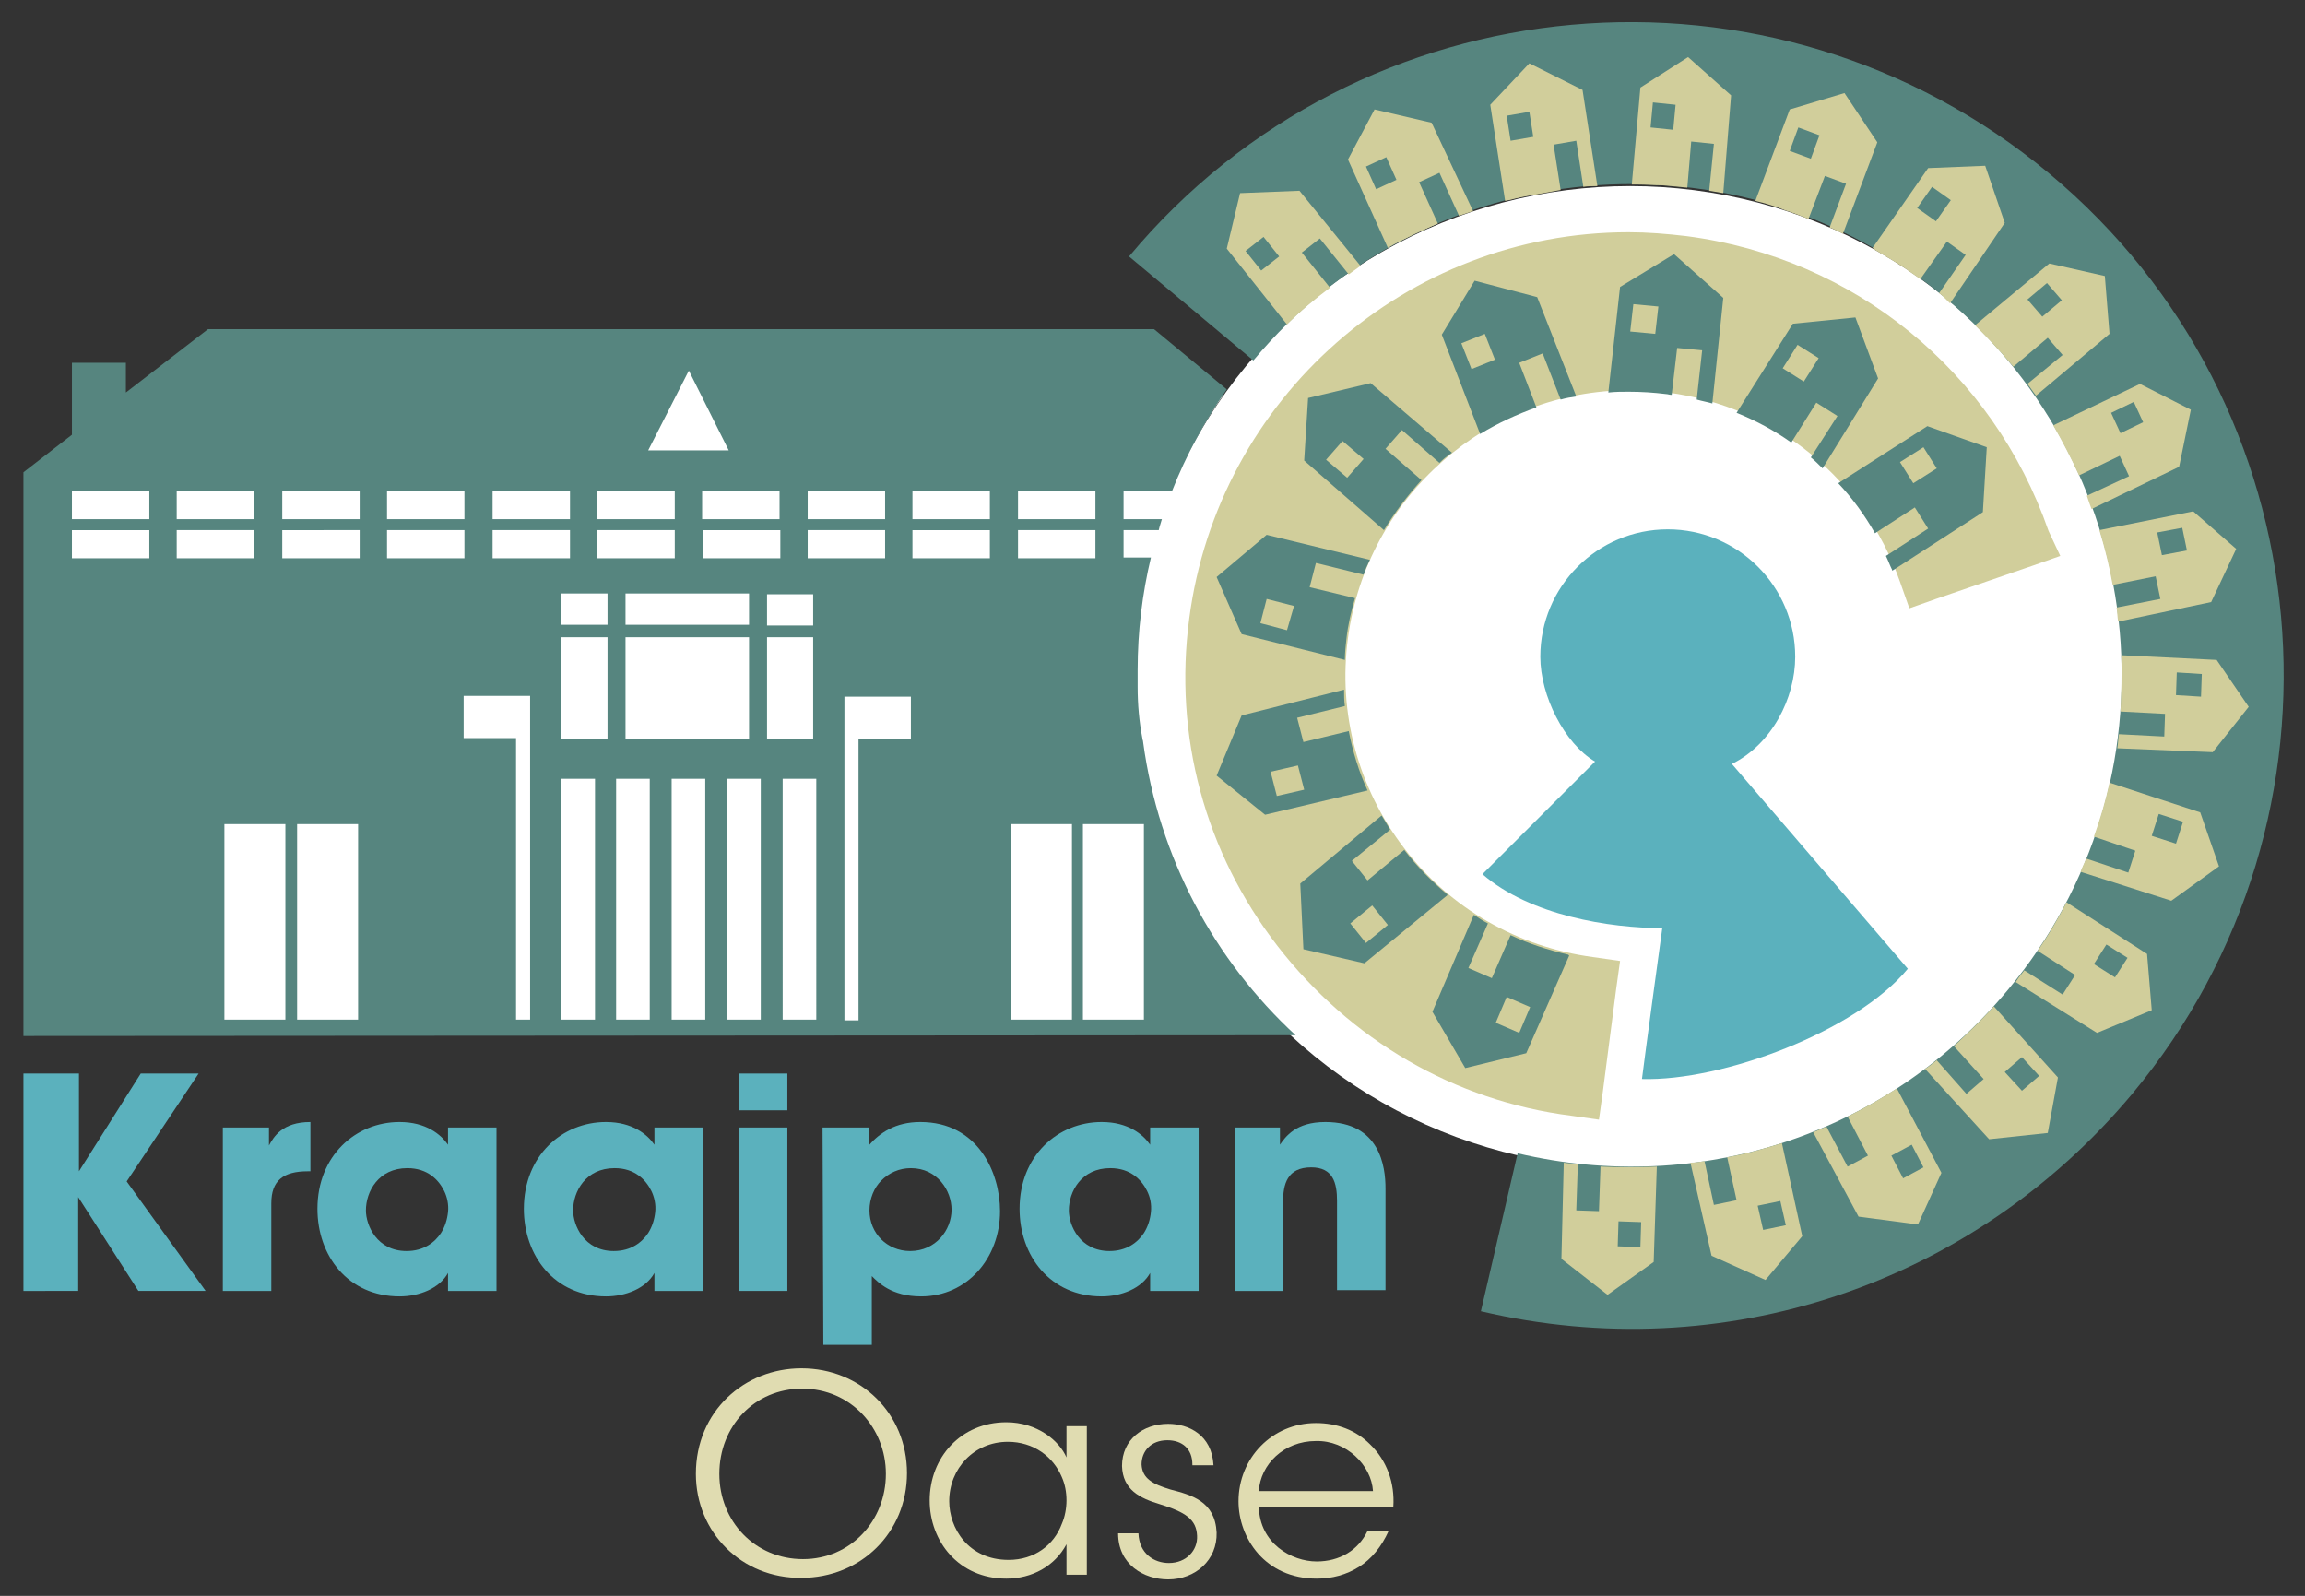
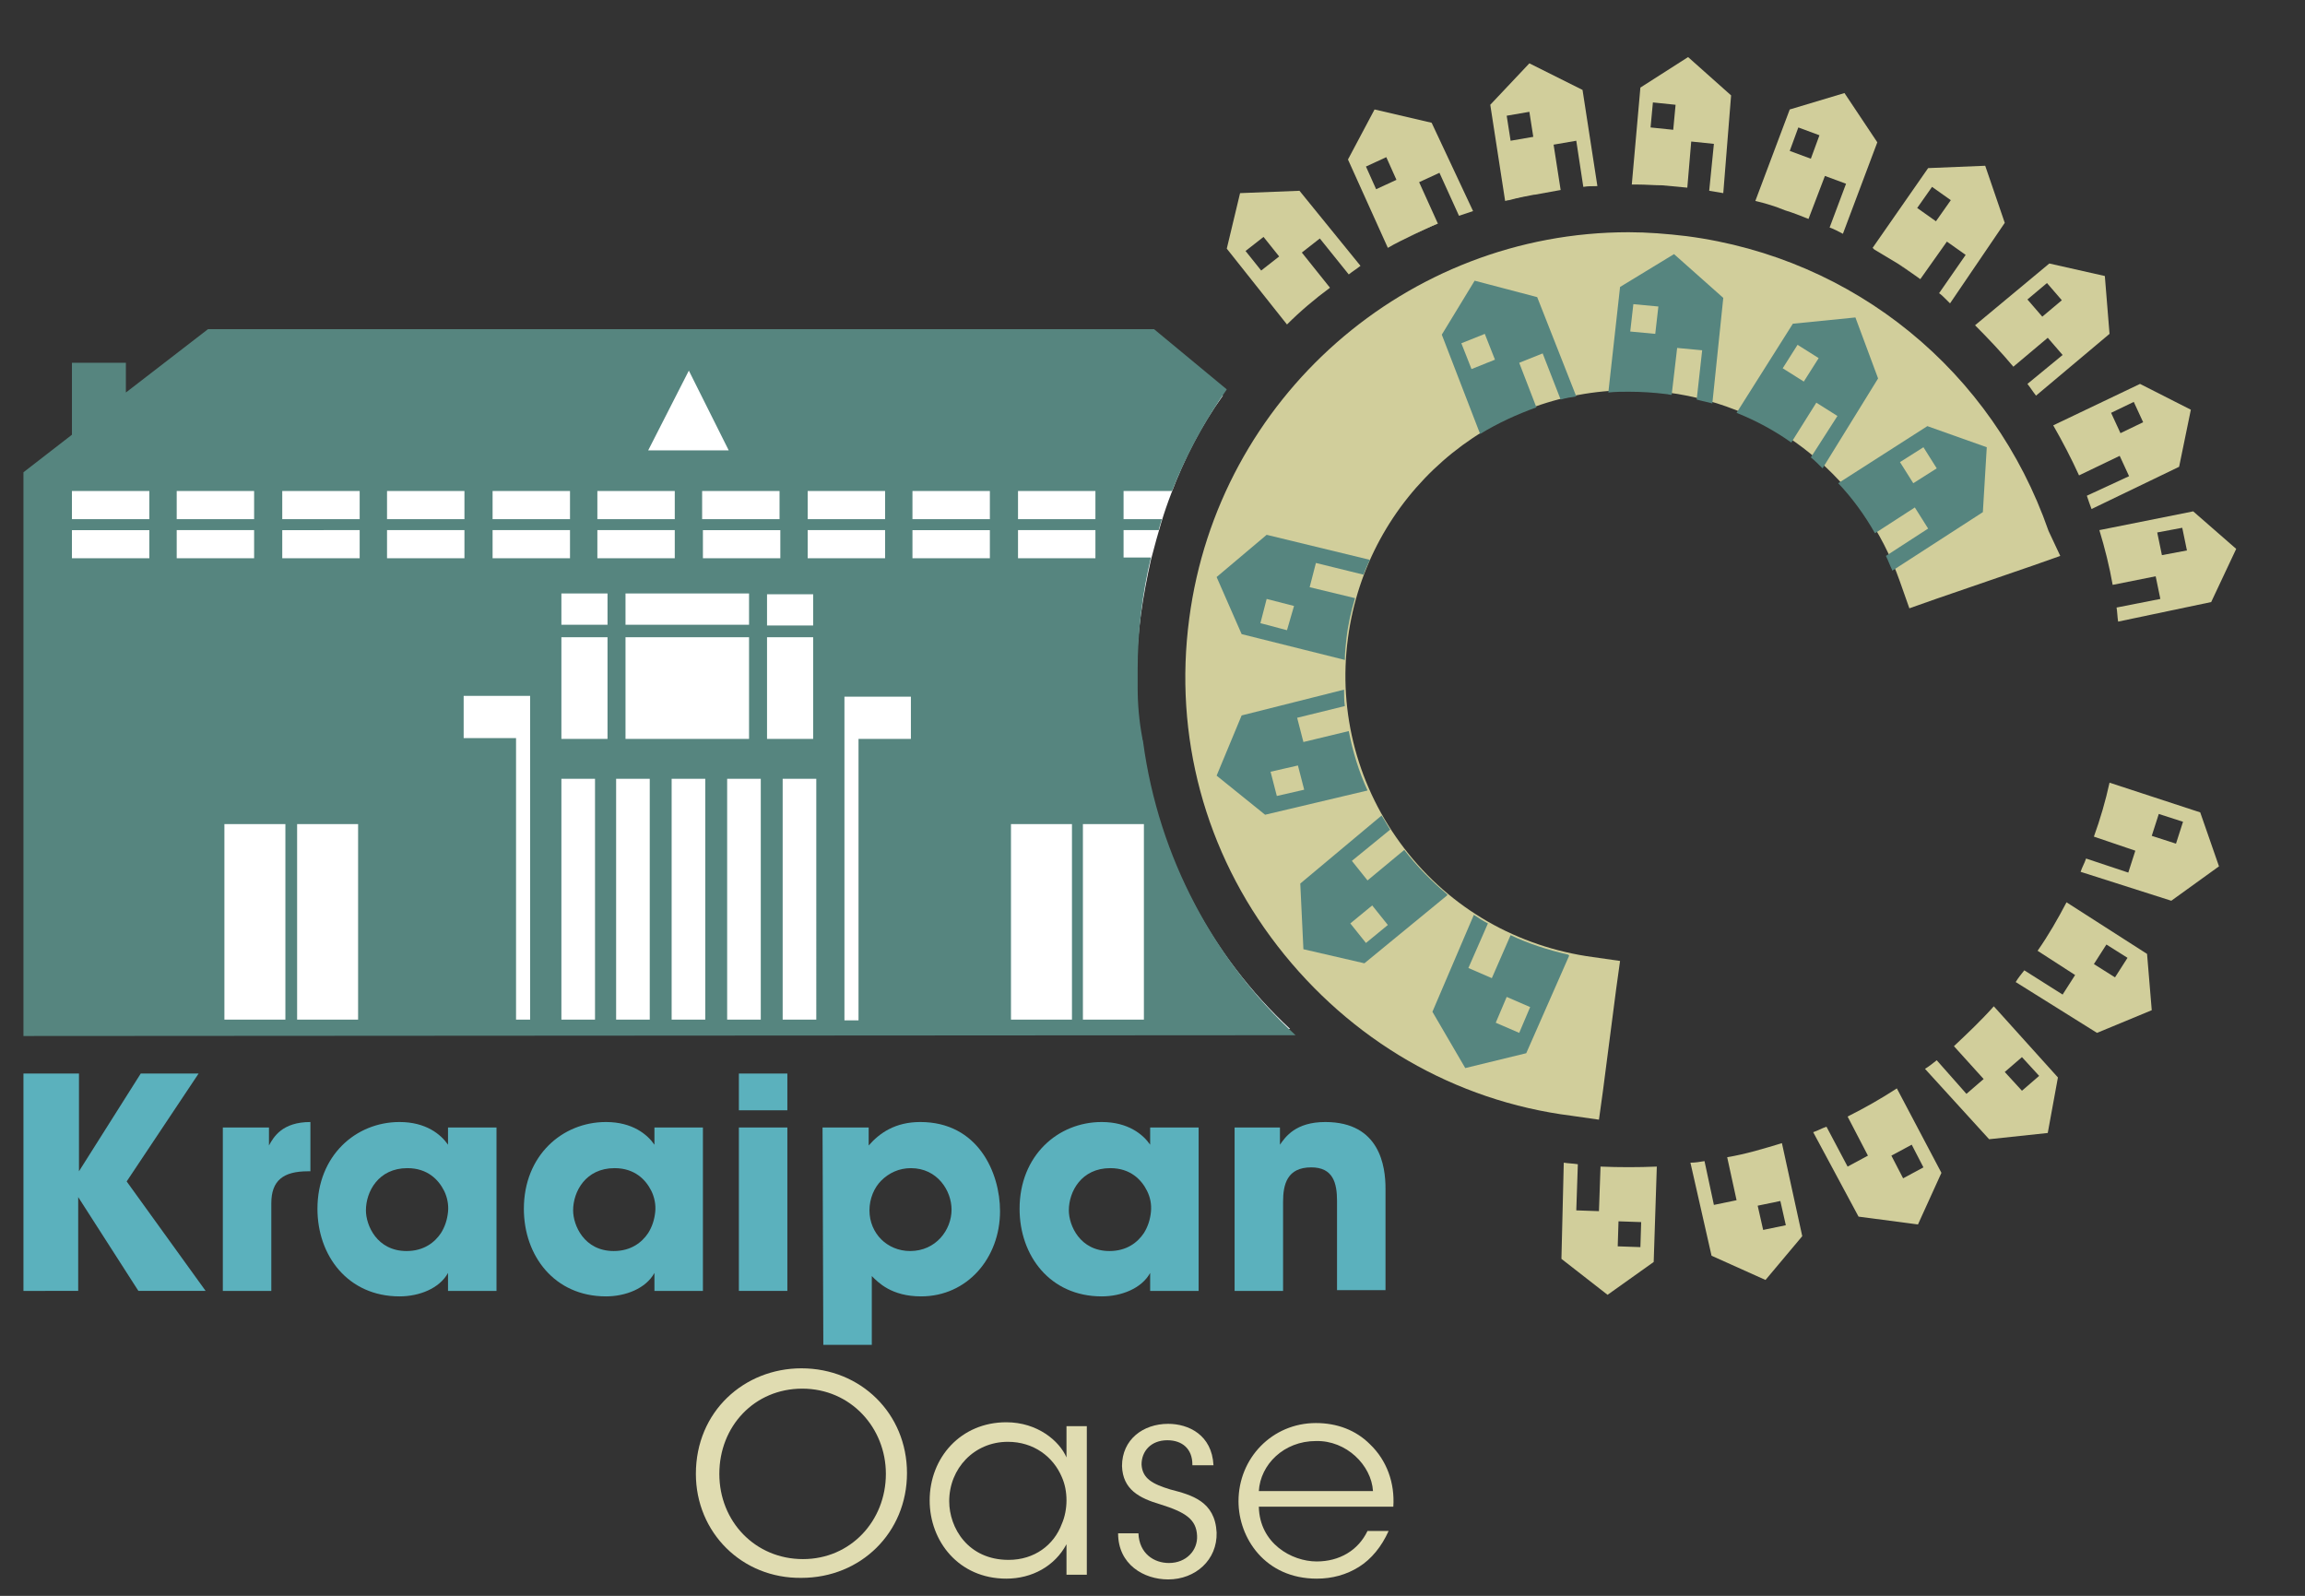
<svg xmlns="http://www.w3.org/2000/svg" version="1.1" id="kraaipanoase" x="0px" y="0px" viewBox="0 0 294.8 204.1" style="enable-background:new 0 0 294.8 204.1;" xml:space="preserve">
  <rect x="0" y="0" width="294.8" height="204.1" fill="#333333" stroke="none" />
  <style type="text/css">
	.st0{fill:#FFFFFF;}
	.st1{fill-rule:evenodd;clip-rule:evenodd;fill:#FFFFFF;}
	
	.st2{fill:rgb(224, 220, 177);}
	.st3{fill:#5BB1BD;}
	.st4{fill:#D1CE9B;}
	.st5{fill:#56857F;}
	.st6{fill-rule:evenodd;clip-rule:evenodd;fill:#56857F;}
</style>
  <g id="wit_achter">
    <g id="Layer_3">
-       <ellipse class="st0" cx="208.5" cy="86.6" rx="63.5" ry="62.8" />
-     </g>
+       </g>
    <path id="huis_2_" class="st1" d="M7.4,61.1v70.6l157.6-0.1c-10.1-9.4-17-22.2-18.9-36.7c0-0.2-0.1-0.3-0.1-0.5   c-0.4-2.1-0.6-4.2-0.6-6.4c0-0.2,0-0.4,0-0.6c0-0.5,0-1,0-1.6c0-4.9,0.8-9.7,1.8-14.2c1-3.8,1.6-5.9,2.6-8.5   c1.7-4.5,3.8-8.6,6.6-12.5l-8.8-4.9H30.5l0.1,0.1l-0.1-0.1" />
  </g>
  <g id="oase">
    <path class="st2" d="M89,188.5c0-8,6.2-13.5,13.5-13.5c7.6,0,13.5,5.8,13.5,13.4c0,7.6-5.9,13.4-13.5,13.4   C94.9,201.9,89,196,89,188.5L89,188.5z M92,188.5c0,6.1,4.6,10.9,10.7,10.9s10.6-4.9,10.6-10.9c0-5.9-4.5-10.9-10.7-10.9   C96.5,177.6,92,182.4,92,188.5L92,188.5z" />
    <path class="st2" d="M139,201.4h-2.6v-3.9c-1.5,2.8-4.4,4.4-7.7,4.4c-6.1,0-9.8-4.8-9.8-10c0-5.5,4-10,9.8-10c4,0,6.8,2.4,7.7,4.5   v-4h2.6V201.4z M121.4,192c0,3.4,2.4,7.5,7.6,7.5c3.3,0,5.8-1.9,6.8-4.6c0.4-0.9,0.6-2,0.6-3c0-1.1-0.2-2.1-0.6-3   c-1.1-2.6-3.6-4.5-6.9-4.5C124.6,184.4,121.4,187.8,121.4,192L121.4,192L121.4,192z" />
    <path class="st2" d="M152.5,187.3c0-2-1.3-3.1-3.2-3.1c-2.1,0-3.3,1.4-3.3,3.1c0.1,1.8,1.4,2.5,3.7,3.2c2.7,0.7,5.7,1.5,5.9,5.5   c0.1,3.5-2.7,6-6.2,6c-3.1,0-6.4-1.9-6.4-5.9h2.6c0.1,2.6,2,3.8,3.9,3.8c2.2,0,3.7-1.6,3.6-3.5c-0.1-2.1-1.5-3-4.7-4   c-2.7-0.8-4.8-1.9-4.9-4.9c0-3.4,2.7-5.4,5.9-5.4c2.6,0,5.6,1.4,5.8,5.3h-2.7L152.5,187.3L152.5,187.3z" />
    <path class="st2" d="M161,192.7c0.1,4.7,4.2,7,7.4,7c2.9,0,5.3-1.4,6.5-3.9h2.7c-0.9,2-2.2,3.6-3.8,4.6s-3.4,1.5-5.4,1.5   c-6.6,0-10-5.2-10-9.9c0-5.5,4.3-10,9.9-10c2.7,0,5.1,0.9,6.9,2.7c2.2,2.1,3.2,5,3,8L161,192.7L161,192.7z M175.6,190.7   c-0.2-3.3-3.4-6.5-7.3-6.4c-4.1,0-7.1,3-7.3,6.4H175.6z" />
  </g>
  <g id="kraaipan">
    <path class="st3" d="M3,137.3h7.1v12.5l7.9-12.5h7.4l-9.2,13.8l10.1,14h-8.6l-7.7-12v12H3V137.3z" />
    <path class="st3" d="M28.5,144.2h5.9v2.3c0.6-1.1,1.7-3,5.3-3v6.3h-0.3c-3.2,0-4.7,1.2-4.7,4.1v11.2h-6.2V144.2z" />
    <path class="st3" d="M63.5,165.1h-6.2v-2.3c-1.1,2-3.7,3-6.2,3c-6.6,0-10.5-5.2-10.5-11.2c0-6.8,4.9-11.1,10.5-11.1   c3.4,0,5.3,1.6,6.2,2.9v-2.2h6.2V165.1z M46.8,154.8c0,1.9,1.4,5.2,5.2,5.2c2.2,0,3.6-1.1,4.4-2.3c0.5-0.8,0.8-1.7,0.9-2.7   c0.1-0.9-0.1-1.9-0.5-2.7c-0.7-1.4-2.1-2.9-4.7-2.9C48.4,149.4,46.8,152.4,46.8,154.8L46.8,154.8L46.8,154.8z" />
    <path class="st3" d="M89.9,165.1h-6.2v-2.3c-1.1,2-3.7,3-6.2,3c-6.6,0-10.5-5.2-10.5-11.2c0-6.8,4.9-11.1,10.5-11.1   c3.4,0,5.3,1.6,6.2,2.9v-2.2h6.2V165.1z M73.3,154.8c0,1.9,1.4,5.2,5.2,5.2c2.2,0,3.6-1.1,4.4-2.3c0.5-0.8,0.8-1.7,0.9-2.7   c0.1-0.9-0.1-1.9-0.5-2.7c-0.7-1.4-2.1-2.9-4.7-2.9C74.9,149.4,73.3,152.4,73.3,154.8L73.3,154.8L73.3,154.8z" />
    <path class="st3" d="M94.5,137.3h6.2v4.7h-6.2V137.3z M94.5,144.2h6.2v20.9h-6.2V144.2z" />
    <path class="st3" d="M105.2,144.2h5.9v2.3c1.4-1.6,3.4-3,6.6-3c7.4,0,10.2,6.5,10.2,11.4c0,6-4.2,10.9-10.1,10.9   c-3.8,0-5.5-1.8-6.3-2.6v1.9v6.9h-6.2L105.2,144.2L105.2,144.2z M121.7,154.7c0-2.4-1.8-5.3-5.2-5.3c-1.5,0-2.8,0.6-3.8,1.6   c-0.9,0.9-1.5,2.3-1.5,3.8s0.6,2.8,1.5,3.7s2.2,1.5,3.7,1.5C119.7,160,121.7,157.3,121.7,154.7L121.7,154.7z" />
    <path class="st3" d="M153.3,165.1h-6.2v-2.3c-1.1,2-3.7,3-6.2,3c-6.6,0-10.5-5.2-10.5-11.2c0-6.8,4.9-11.1,10.5-11.1   c3.4,0,5.3,1.6,6.2,2.9v-2.2h6.2V165.1z M136.7,154.8c0,1.9,1.4,5.2,5.2,5.2c2.2,0,3.6-1.1,4.4-2.3c0.5-0.8,0.8-1.7,0.9-2.7   s-0.1-1.9-0.5-2.7c-0.7-1.4-2.1-2.9-4.7-2.9C138.3,149.4,136.7,152.4,136.7,154.8L136.7,154.8L136.7,154.8z" />
    <path class="st3" d="M157.9,144.2h5.8v2.2c0.7-1,2-2.9,5.8-2.9c7,0,7.7,5.7,7.7,8.5v13H171v-11.4c0-2.3-0.5-4.3-3.3-4.3   c-3.1,0-3.6,2.2-3.6,4.4v11.4h-6.2V144.2L157.9,144.2z" />
  </g>
  <g id="poppetje">
-     <path class="st3" d="M221.5,97.7c5.1-2.5,8.1-8.4,8.1-13.7c0-9-7.3-16.3-16.3-16.3S197,75,197,84c0,5,3.1,11.1,7,13.4l-14.4,14.4   c6.1,5.3,16.3,6.9,23,6.9c0,0-2.3,16.8-2.6,19.3c10.3,0.3,27.4-6.1,34-14.1L221.5,97.7z" />
-   </g>
+     </g>
  <path id="inner_circel" class="st4" d="M262,67.9c-7.1-20.4-24.8-34.9-46.3-37.7c-2.5-0.3-5-0.5-7.4-0.5  c-28.4,0-52.5,21.2-56.2,49.4c-2,15,2,29.9,11.3,41.9s22.6,19.8,37.6,21.7l3.5,0.5l0.5-3.6l1.7-13.1l0.5-3.6l-3.5-0.5  c-9.6-1.3-18.2-6.2-24.1-13.9c-5.9-7.7-8.5-17.3-7.2-26.9c2.4-18.1,17.9-31.7,36.1-31.7c1.6,0,3.2,0.1,4.8,0.3  c13.8,1.8,25.1,11.1,29.7,24.2l1.2,3.4l3.4-1.2l12.5-4.3l3.4-1.2L262,67.9z" />
  <g id="inner_huisjes">
    <path class="st5" d="M187.4,136.6l7.8-1.9l5.5-12.5c0,0-0.1,0-0.1-0.1c-2.6-0.6-5.1-1.4-7.4-2.5l-2.4,5.5l-3-1.3l2.5-5.7   c-0.6-0.3-1.2-0.7-1.8-1.1l-5.3,12.4L187.4,136.6z M192.7,127.5l3,1.3l-1.4,3.3l-3-1.3L192.7,127.5z" />
    <path class="st5" d="M166.7,121.4l7.8,1.8l10.6-8.7c0,0,0,0,0-0.1c-2-1.7-3.9-3.6-5.5-5.7l-4.7,3.9l-2-2.5l4.9-4   c-0.4-0.6-0.7-1.2-1.1-1.8l-10.4,8.7L166.7,121.4z M175.5,115.8l2,2.5l-2.8,2.3l-2-2.5L175.5,115.8z" />
    <path class="st5" d="M155.6,99.2l6.2,5l13.1-3.1c-1.1-2.4-1.9-5-2.4-7.6l-5.8,1.4l-0.8-3.1l6.1-1.5c-0.1-0.7-0.1-1.4-0.1-2.1   l-13.1,3.3L155.6,99.2z M166,97.9l0.8,3.1l-3.5,0.8l-0.8-3.1L166,97.9z" />
    <path class="st5" d="M155.6,73.8l3.2,7.3l13.2,3.3c0-0.9,0.1-1.8,0.2-2.7c0.2-1.8,0.6-3.5,1.1-5.2l-5.8-1.4l0.8-3.1l6.1,1.5   c0.2-0.6,0.5-1.3,0.8-1.9L162,68.4L155.6,73.8z M164.6,80.6l-3.4-0.9l0.8-3.1l3.5,0.9L164.6,80.6z" />
-     <path class="st5" d="M167.3,50.9l-0.5,8l10.2,8.9c1.4-2.3,3-4.4,4.8-6.4l-4.6-4l2.1-2.4l4.8,4.2c0.5-0.5,1-0.9,1.6-1.3L175.3,49   L167.3,50.9z M172.3,61.1l-2.7-2.3l2.1-2.4l2.7,2.3L172.3,61.1z" />
    <path class="st5" d="M188.6,35.9l-4.2,6.9l4.9,12.7c2.3-1.4,4.7-2.5,7.2-3.4l-2.2-5.7l3-1.2l2.3,5.9c0.7-0.2,1.3-0.3,2-0.4l-5-12.7   L188.6,35.9z M188.2,47.2l-1.3-3.3l3-1.2l1.3,3.3L188.2,47.2z" />
    <path class="st5" d="M214.1,32.5l-6.9,4.2l-1.5,13.5c0.9-0.1,1.7-0.1,2.6-0.1c1.6,0,3.2,0.1,4.8,0.3c0.2,0,0.4,0.1,0.7,0.1l0.7-6   l3.2,0.3l-0.7,6.3c0.7,0.2,1.3,0.3,2,0.5l1.4-13.5L214.1,32.5z M211.7,42.7l-3.2-0.3l0.4-3.5l3.2,0.3L211.7,42.7z" />
    <path class="st5" d="M237.3,40.6l-8,0.8l-7.2,11.4c2.5,1,4.9,2.3,7,3.8l3.2-5.1l2.7,1.7l-3.4,5.3c0.5,0.4,1,0.9,1.5,1.4l7.1-11.5   L237.3,40.6z M230.7,48.8l-2.7-1.7l1.9-3l2.7,1.7L230.7,48.8z" />
    <path class="st5" d="M253.6,65.5l0.5-8.3l-7.6-2.7l-11.4,7.3c1.8,1.9,3.4,4.1,4.7,6.4l5.1-3.3l1.7,2.7l-5.4,3.5   c0.3,0.6,0.5,1.2,0.8,1.8c0,0,0,0,0,0.1L253.6,65.5z M244.7,61.8l-1.7-2.7l3-1.9l1.7,2.7L244.7,61.8z" />
  </g>
  <g id="outer_circel">
    <g>
-       <path class="st5" d="M144.4,32.8c29.5-35.4,82.3-40.1,117.7-10.6s40.1,82.3,10.6,117.7c-20.4,24.4-52.3,35.1-83.3,27.8l4.7-20.2    c23.3,5.5,47.4-2.5,62.7-20.9c22.2-26.6,18.6-66.3-8-88.5s-66.3-18.6-88.5,8L144.4,32.8z" />
-     </g>
+       </g>
  </g>
  <g id="outer_huisjes">
    <path class="st4" d="M205.6,165.6l5.9-4.2l0.4-12.2c-2.4,0.1-4.8,0.1-7.2,0l-0.2,5.7l-2.9-0.1l0.2-5.9c-0.6-0.1-1.2-0.1-1.8-0.2   l-0.3,12.3L205.6,165.6z M207,156.2l2.9,0.1l-0.1,3.2l-2.9-0.1L207,156.2z" />
    <path class="st4" d="M225.8,163.7l4.7-5.6l-2.6-11.9c-2.3,0.7-4.6,1.4-7,1.8l1.2,5.5l-2.9,0.6l-1.2-5.6c-0.6,0.1-1.2,0.2-1.8,0.2   l2.7,11.9L225.8,163.7z M227.7,153.6l0.7,3.1l-2.9,0.6l-0.7-3.1L227.7,153.6z" />
    <path class="st4" d="M245.3,156.6l3-6.6l-5.7-10.8c-2,1.3-4.1,2.5-6.3,3.6l2.6,5l-2.6,1.4l-2.7-5.1c-0.6,0.2-1.1,0.5-1.7,0.7   l5.8,10.8L245.3,156.6z M244.5,146.4l1.5,2.9l-2.6,1.4l-1.5-2.9L244.5,146.4z" />
    <path class="st4" d="M261.9,144.9l1.3-7.1l-8.2-9.1c-1.6,1.8-3.4,3.5-5.1,5.1l3.8,4.2l-2.2,1.9l-3.8-4.3c-0.5,0.4-1,0.8-1.5,1.1   l8.2,9L261.9,144.9z M258.6,135.2l2.2,2.4l-2.2,1.9l-2.2-2.4L258.6,135.2z" />
    <path class="st4" d="M275.2,129.2l-0.6-7.2l-10.3-6.6c-1.1,2.1-2.3,4.2-3.7,6.2l4.8,3.1l-1.6,2.5l-4.9-3.1c-0.4,0.5-0.8,1-1.1,1.5   l10.4,6.5L275.2,129.2z M269.4,120.8l2.7,1.7l-1.6,2.5l-2.7-1.7L269.4,120.8z" />
    <path class="st4" d="M283.8,110.8l-2.4-6.9l-11.6-3.8c-0.5,2.3-1.2,4.7-2,6.9l5.3,1.8l-0.9,2.8l-5.4-1.8c-0.2,0.6-0.5,1.1-0.7,1.7   l11.6,3.7L283.8,110.8z M276.1,104.1l3.1,1l-0.9,2.8l-3.1-1L276.1,104.1z" />
-     <path class="st4" d="M287.6,90.4l-4.1-6l-12.2-0.6c0.1,2.4,0,4.8-0.1,7.2l5.7,0.3l-0.1,2.9l-5.8-0.3c-0.1,0.6-0.1,1.2-0.2,1.8   l12.2,0.5L287.6,90.4z M281.5,89.1l-3.2-0.2l0.1-2.9l3.2,0.2L281.5,89.1z" />
    <path class="st4" d="M286,70.2l-5.5-4.8l-12,2.4c0.7,2.3,1.3,4.7,1.7,7l5.5-1.1l0.6,2.9l-5.6,1.1c0.1,0.6,0.1,1.2,0.2,1.8l11.9-2.5   L286,70.2z M276.5,71l-0.6-2.9l3.2-0.6l0.6,2.9L276.5,71z" />
    <path class="st4" d="M280.2,52.4l-6.5-3.3l-11.1,5.3c1.2,2.1,2.3,4.2,3.3,6.4l5.2-2.5l1.2,2.6l-5.4,2.5c0.2,0.6,0.4,1.2,0.6,1.7   l11.2-5.4L280.2,52.4z M271.2,55.4l-1.2-2.6l2.9-1.4l1.2,2.6L271.2,55.4z" />
    <path class="st4" d="M269.2,35.3l-7.1-1.6l-9.5,7.9c1.7,1.7,3.4,3.5,4.9,5.3l4.4-3.7l1.9,2.2l-4.5,3.7c0.4,0.5,0.7,1,1.1,1.5   l9.4-7.9L269.2,35.3z M261.2,40.5l-1.9-2.2l2.5-2.1l1.9,2.2L261.2,40.5z" />
    <path class="st4" d="M158.6,24.7l-1.7,7.1l7.7,9.7c1.7-1.7,3.6-3.3,5.5-4.7l-3.6-4.5l2.3-1.8l3.7,4.6c0.5-0.4,1-0.7,1.5-1.1   l-7.8-9.6L158.6,24.7z M161.3,34.6l-2-2.5l2.3-1.8l2,2.5L161.3,34.6z" />
    <g>
      <g>
        <path class="st5" d="M209.3,23.6L209.3,23.6L209.3,23.6L209.3,23.6z" />
      </g>
      <g>
        <path class="st5" d="M212.6,23.7L212.6,23.7L212.6,23.7z" />
      </g>
      <path class="st4" d="M215.9,24L215.9,24c-1.1-0.1-2.2-0.2-3.2-0.3C213.7,23.8,214.8,23.9,215.9,24z" />
      <path class="st4" d="M212.6,23.7c-1.1-0.1-2.2-0.1-3.2-0.1C210.4,23.6,211.5,23.6,212.6,23.7z" />
      <path class="st4" d="M215.9,7.3l-6.1,3.9l-1.1,12.4c0.2,0,0.5,0,0.7,0l0,0l0,0c1.1,0,2.2,0.1,3.2,0.1l0,0c1.1,0.1,2.2,0.2,3.2,0.3    l0.5-5.9l2.9,0.3l-0.6,6c0.6,0.1,1.2,0.2,1.8,0.3l1-12.5L215.9,7.3z M214,16.6l-2.9-0.3l0.3-3.2l2.9,0.3L214,16.6z" />
    </g>
    <g>
      <g>
-         <path class="st5" d="M228.4,26.8L228.4,26.8L228.4,26.8z" />
+         <path class="st5" d="M228.4,26.8L228.4,26.8L228.4,26.8" />
      </g>
      <path class="st4" d="M234.1,29c0.6,0.2,1.1,0.5,1.7,0.8C235.3,29.5,234.7,29.3,234.1,29L234.1,29z" />
      <path class="st4" d="M231.5,27.9L231.5,27.9c-1-0.4-2-0.8-3-1.1C229.5,27.1,230.5,27.5,231.5,27.9z" />
      <path class="st4" d="M240.1,18.2l-4.2-6.3l-7,2.1l-4.4,11.7c1.3,0.3,2.6,0.7,3.8,1.2l0,0c1,0.3,2,0.7,3,1.1l2.1-5.5l2.7,1    l-2.1,5.6c0.6,0.2,1.1,0.5,1.7,0.8l0,0L240.1,18.2z M231.6,20.3l-2.7-1l1.1-3l2.7,1L231.6,20.3z" />
    </g>
    <g>
      <g>
        <path class="st5" d="M242.8,33.7C242.8,33.7,242.7,33.7,242.8,33.7C242.7,33.7,242.7,33.7,242.8,33.7z" />
      </g>
      <path class="st4" d="M245.6,35.7L245.6,35.7c-0.9-0.7-1.9-1.3-2.9-2C243.7,34.3,244.7,35,245.6,35.7z" />
      <path class="st4" d="M239.8,31.9c1,0.6,2,1.2,2.9,1.8C241.8,33.1,240.8,32.5,239.8,31.9L239.8,31.9z" />
      <path class="st4" d="M253.9,21.2l-7.3,0.3l-7.1,10.2c0.1,0.1,0.1,0.1,0.2,0.2c1,0.6,2,1.2,3,1.8l0,0c1,0.6,1.9,1.3,2.9,2l3.4-4.8    l2.4,1.7l-3.4,4.9c0.3,0.2,0.5,0.4,0.8,0.7c0.2,0.2,0.4,0.4,0.6,0.6l7-10.3L253.9,21.2z M247.6,28.3l-2.4-1.7l1.9-2.7l2.4,1.7    L247.6,28.3z" />
    </g>
    <g>
      <g>
        <path class="st5" d="M196.4,24.8h-0.1C196.3,24.8,196.3,24.8,196.4,24.8z" />
      </g>
      <g>
        <path class="st5" d="M193,25.5L193,25.5L193,25.5L193,25.5z" />
      </g>
      <g>
        <path class="st5" d="M180.9,30c-0.1,0-0.1,0.1-0.2,0.1C180.7,30,180.8,30,180.9,30z" />
      </g>
      <path class="st4" d="M184,28.5c-1.1,0.4-2.1,0.9-3.1,1.4C181.9,29.5,182.9,29,184,28.5z" />
      <path class="st4" d="M177.5,31.7c1-0.6,2.1-1.1,3.1-1.6C179.6,30.6,178.5,31.1,177.5,31.7L177.5,31.7z" />
      <path class="st4" d="M175.8,14l-3.4,6.4l5.1,11.3c1-0.6,2.1-1.1,3.1-1.6c0.1,0,0.1-0.1,0.2-0.1c1-0.5,2.1-1,3.1-1.4l0,0l-2.4-5.3    l2.6-1.2l2.5,5.5c0.3-0.1,0.6-0.2,0.9-0.3l0,0c0.3-0.1,0.6-0.2,0.9-0.3l-5.3-11.3L175.8,14z M176,24.2l-1.3-2.9l2.6-1.2l1.3,2.9    L176,24.2z" />
      <path class="st4" d="M202.6,23.8c0.6-0.1,1.2-0.1,1.7-0.1l0,0C203.8,23.8,203.2,23.8,202.6,23.8L202.6,23.8z" />
      <path class="st4" d="M199.7,24.2L199.7,24.2c-1.1,0.2-2.2,0.3-3.3,0.6C197.5,24.5,198.6,24.3,199.7,24.2z" />
      <path class="st4" d="M196.3,24.8c-1.1,0.2-2.2,0.5-3.2,0.7C194.1,25.2,195.2,25,196.3,24.8z" />
      <path class="st4" d="M202.4,11.5l-6.8-3.4l-5,5.3l1.9,12.3c0.1,0,0.3-0.1,0.5-0.1l0,0l0,0c1.1-0.3,2.1-0.5,3.2-0.7h0.1    c1.1-0.2,2.2-0.4,3.3-0.6l-0.9-5.8l2.9-0.5l0.9,5.9c0.6-0.1,1.2-0.1,1.7-0.1h0.1L202.4,11.5z M193.2,18l-0.5-3.2l2.9-0.5l0.5,3.2    L193.2,18z" />
    </g>
  </g>
  <path id="huis" class="st6" d="M146.2,94.9c0-0.2-0.1-0.3-0.1-0.5c-0.4-2.1-0.6-4.3-0.6-6.5c0-0.2,0-0.4,0-0.6c0-0.5,0-1,0-1.6  c0-5,0.6-9.8,1.7-14.4h-3.5v-3.5h4.5c0.1-0.5,0.3-1,0.4-1.4h-4.9v-3.6h6.2c1.8-4.6,4.2-9,7-13l-9.3-7.7h-121l0.1,0.1l-0.1-0.1  l-10.5,8.1v-3.8H9.2v9.2L3,60.4v72.1l162.7-0.1C155.3,122.8,148.2,109.7,146.2,94.9z M130.2,62.8h9.9v3.6h-9.9V62.8z M130.2,67.8  h9.9v3.6h-9.9V67.8z M103.3,62.8h9.9v3.6h-9.9V62.8z M103.3,67.8h9.9v3.6h-9.9V67.8z M80,79.9v-4h15.8v4H80z M95.8,81.5v13H80v-13  H95.8z M89.9,71.4v-3.6h9.9v3.6H89.9z M98.1,76h5.9v4h-5.9V76z M99.7,66.4h-9.9v-3.6h9.9V66.4z M88.1,47.4l5.1,10.2H82.9L88.1,47.4z   M76.4,62.8h9.9v3.6h-9.9V62.8z M76.4,67.8h9.9v3.6h-9.9V67.8z M63,62.8h9.9v3.6H63V62.8z M63,67.8h9.9v3.6H63V67.8z M49.5,62.8h9.9  v3.6h-9.9V62.8z M22.6,62.8h9.9v3.6h-9.9V62.8z M19.1,71.4H9.2v-3.6h9.9C19.1,67.8,19.1,71.4,19.1,71.4z M19.1,66.4H9.2v-3.6h9.9  C19.1,62.8,19.1,66.4,19.1,66.4z M22.6,67.8h9.9v3.6h-9.9V67.8z M36.5,130.4h-7.8v-25h7.8V130.4z M45.8,130.4H38v-25h7.8V130.4z   M46,71.4h-9.9v-3.6H46V71.4z M46,66.4h-9.9v-3.6H46V66.4z M49.5,67.8h9.9v3.6h-9.9V67.8z M67.8,94.2v0.2v36H66v-36h-6.7V89h8.5  V94.2z M76.1,130.4h-4.3V99.6h4.3V130.4z M77.7,94.5h-5.9v-13h5.9V94.5z M77.7,79.9h-5.9v-4h5.9V79.9z M83.1,130.4h-4.3V99.6h4.3  V130.4z M90.2,130.4h-4.3V99.6h4.3V130.4z M97.3,130.4H93V99.6h4.3V130.4z M98.1,81.5h5.9v13h-5.9V81.5z M104.4,130.4h-4.3V99.6h4.3  V130.4z M116.5,94.5h-6.7v36H108v-36v-0.2v-5.2h8.5V94.5z M126.6,71.4h-9.9v-3.6h9.9V71.4z M126.6,66.4h-9.9v-3.6h9.9V66.4z   M137.1,130.4h-7.8v-25h7.8V130.4z M146.3,130.4h-7.8v-25h7.8V130.4z" />
</svg>